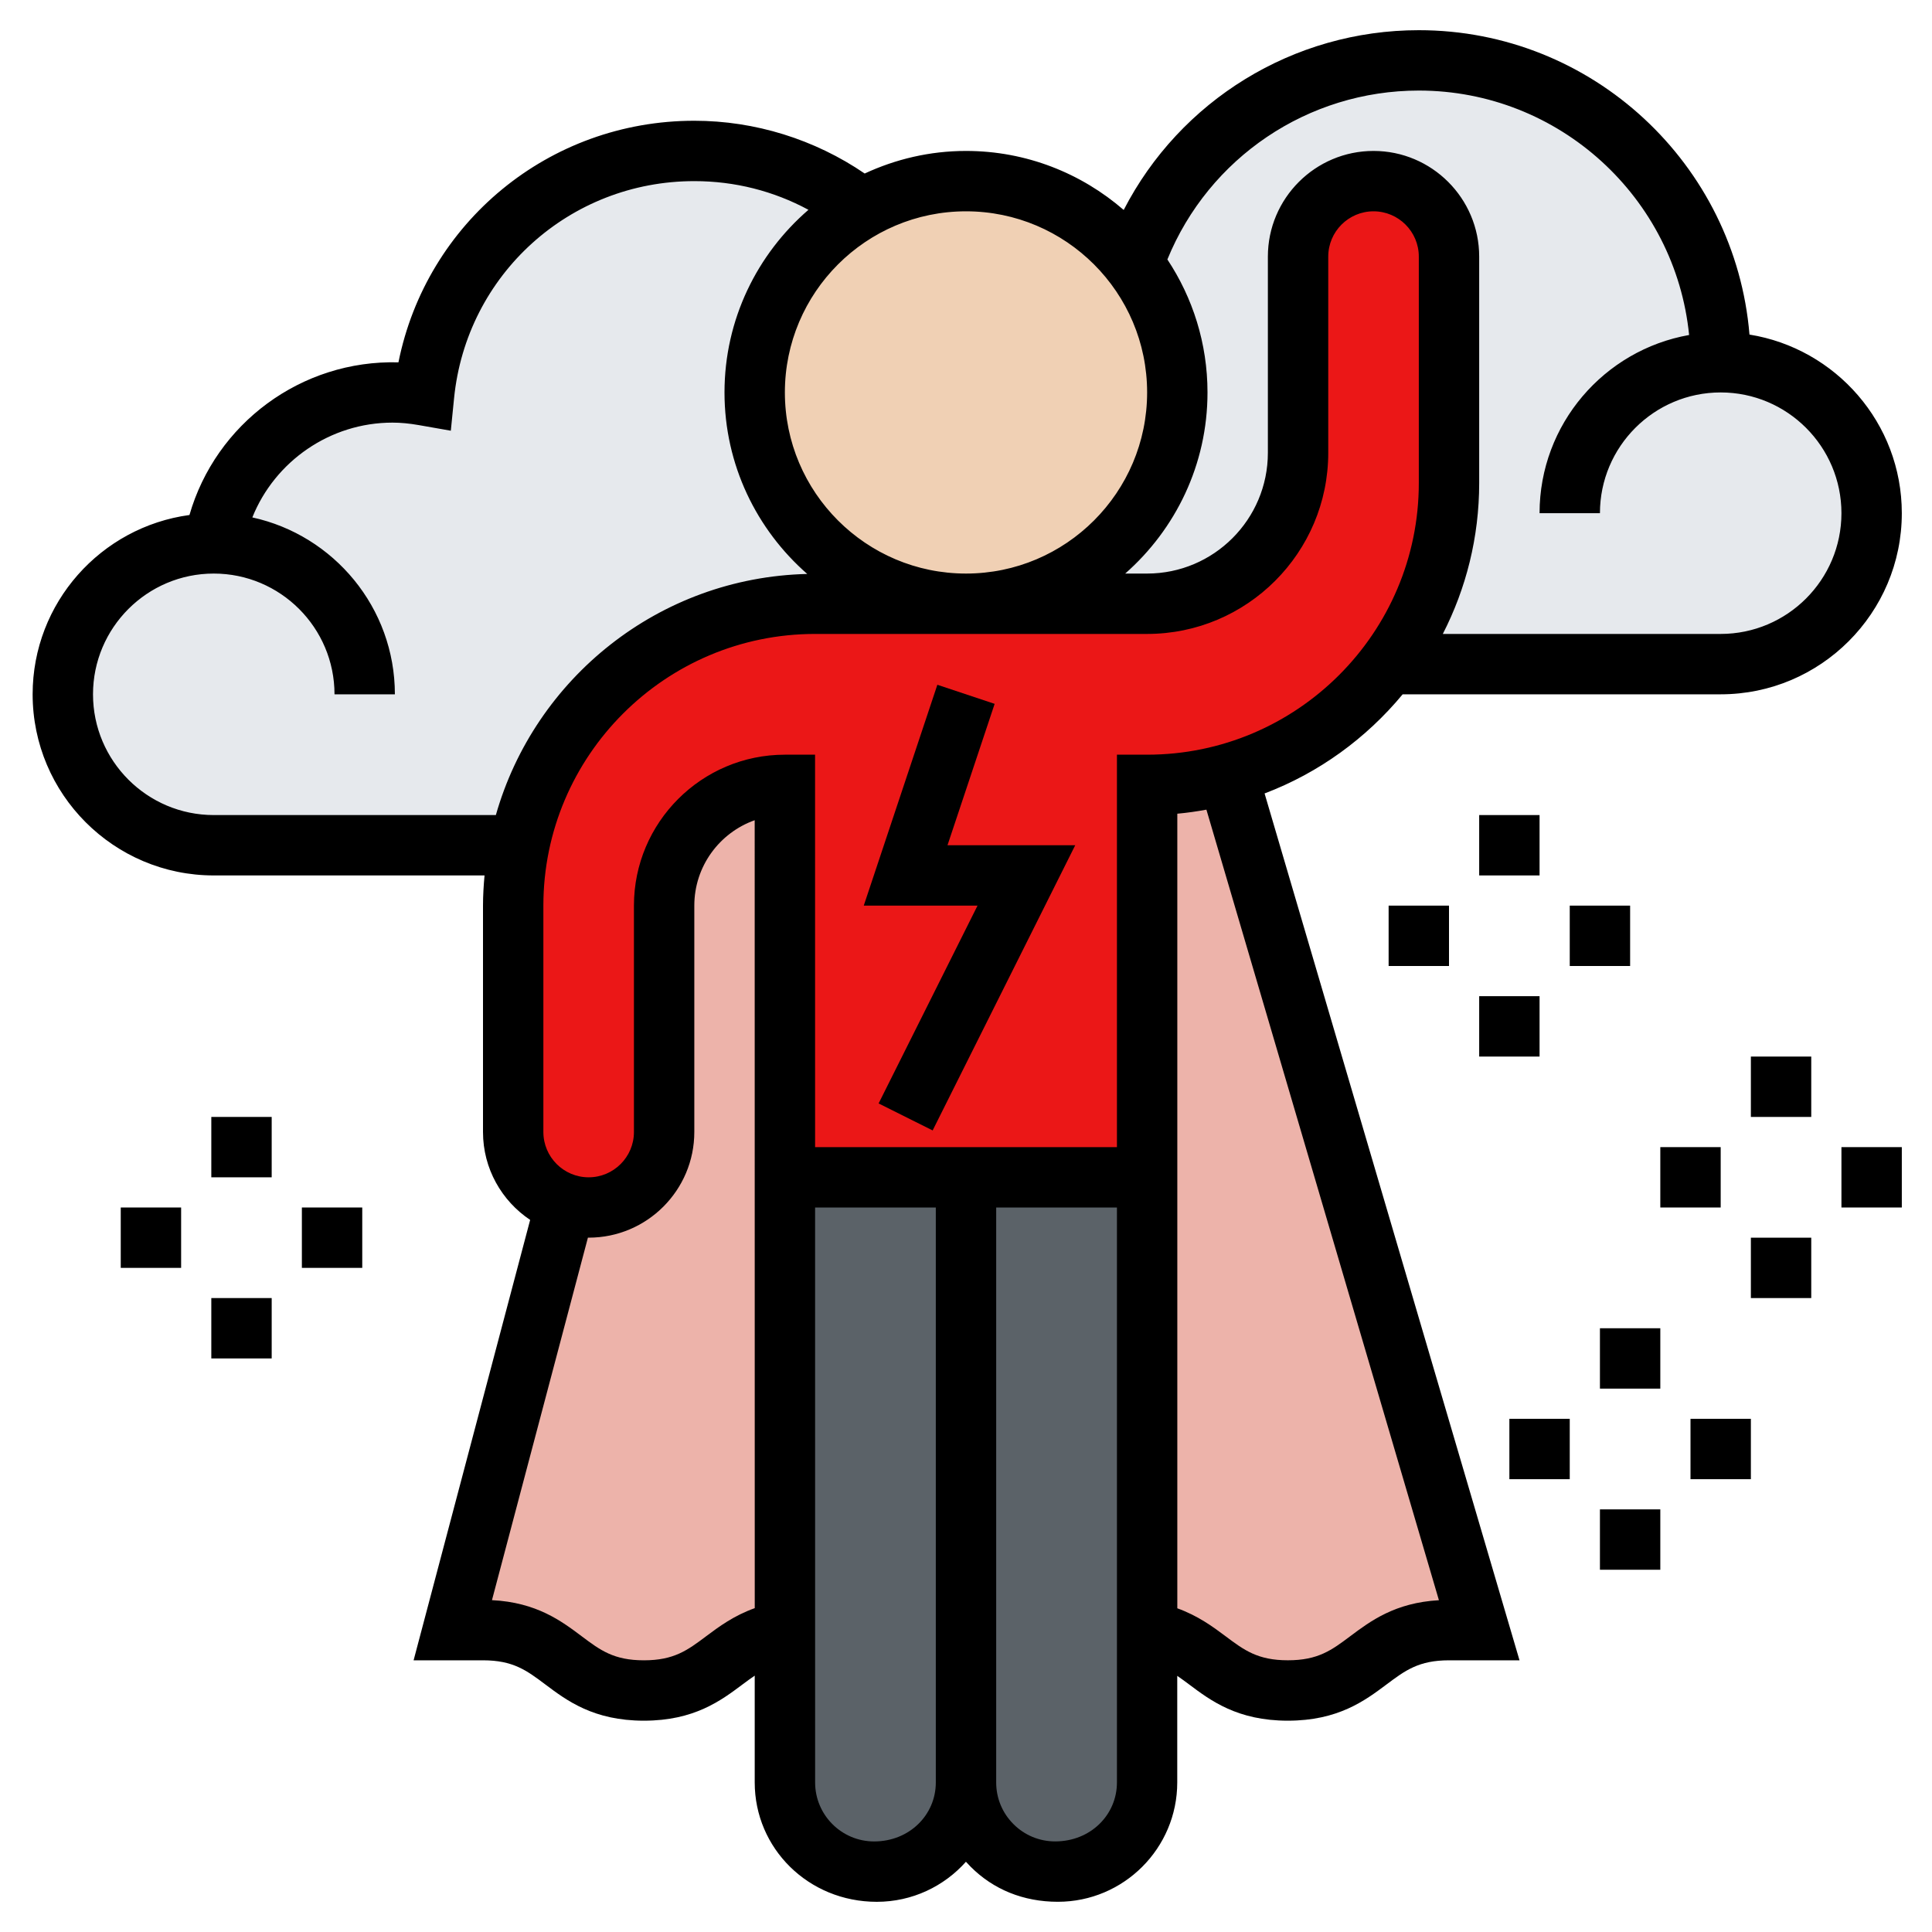
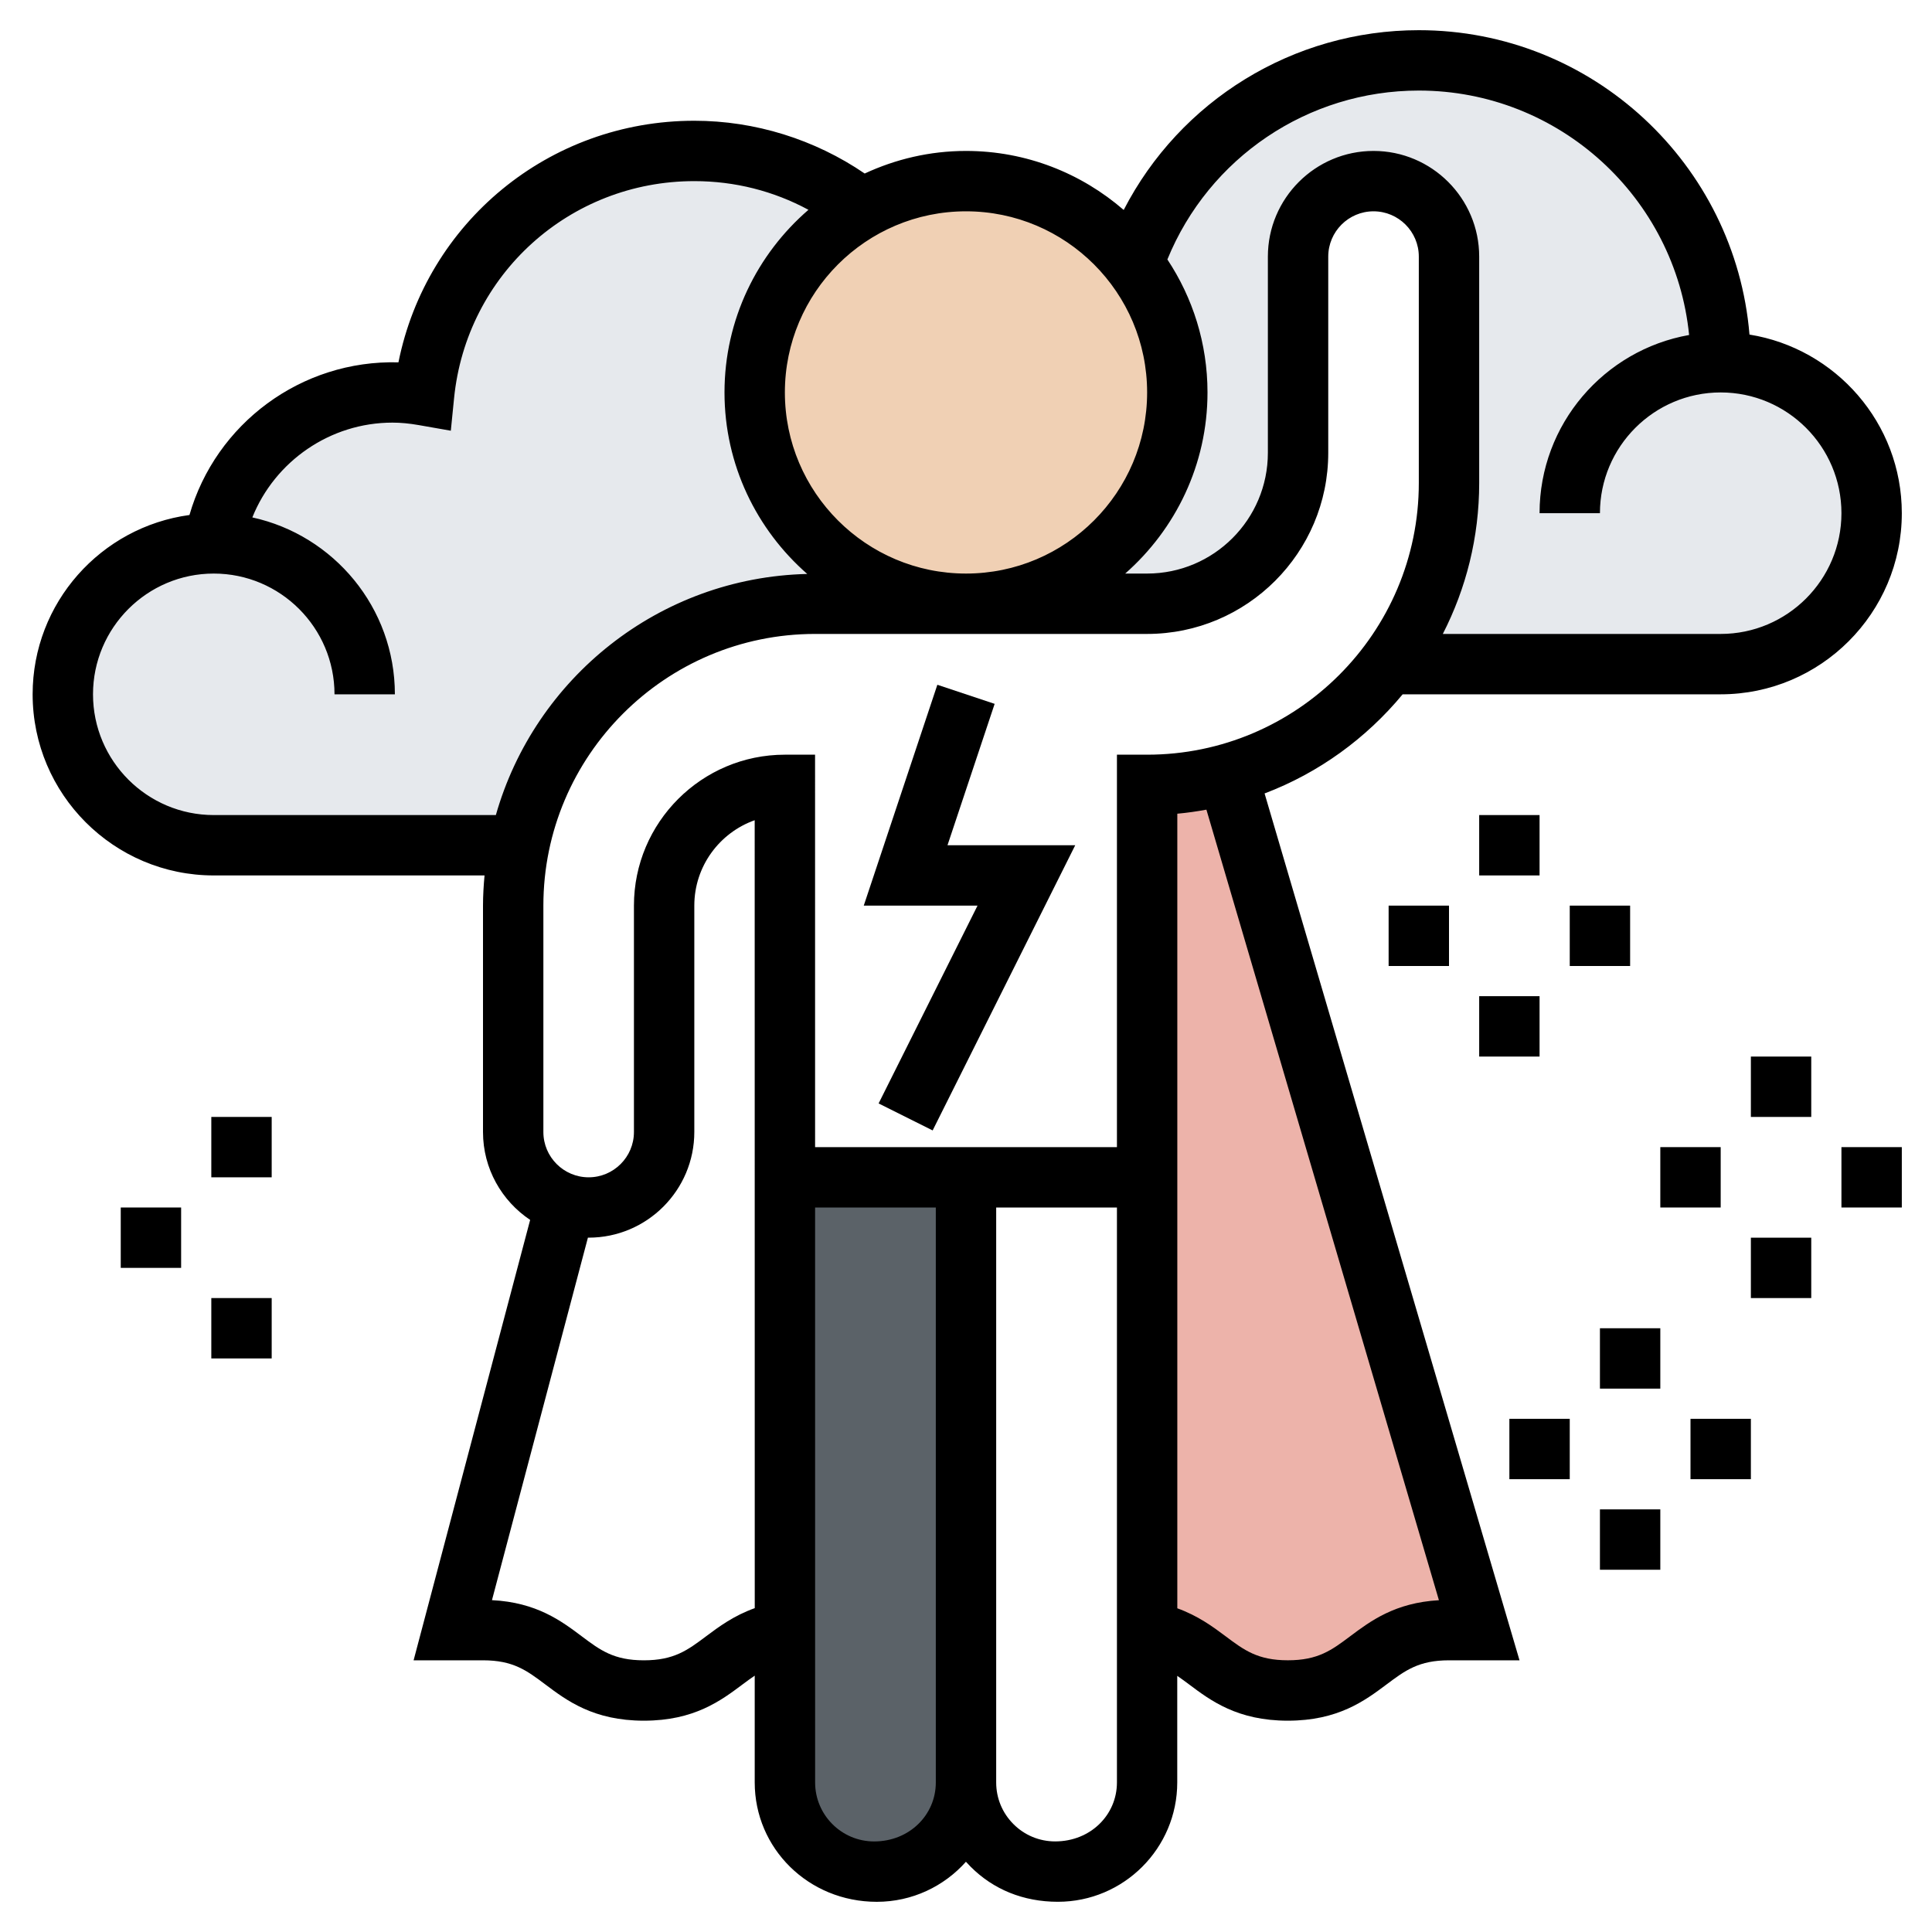
<svg xmlns="http://www.w3.org/2000/svg" version="1.1" width="512" height="512" x="0" y="0" viewBox="0 0 64 64" style="enable-background:new 0 0 512 512" xml:space="preserve" class="">
  <g>
    <path d="m7.11 18 .01-.21c.56-2.73 2.98-4.79 5.88-4.79.36 0 .71.04 1.05.1.45-4.55 4.28-8.1 8.95-8.1 2.1 0 4.02.71 5.54 1.92-2.12 1.2-3.54 3.47-3.54 6.08 0 3.87 3.13 7 7 7h-5c-4.85 0-8.89 3.46-9.81 8.04l-.24-.04h-9.87c-2.76 0-5-2.24-5-5s2.24-5 5-5z" fill="#e6e9ed" data-original="#e6e9ed" style="" class="" />
    <path d="m57 12c2.76 0 5 2.24 5 5s-2.24 5-5 5h-11.01c1.26-1.67 2.01-3.75 2.01-6v-7.5c0-.69-.28-1.32-.73-1.77s-1.08-.73-1.77-.73c-1.38 0-2.5 1.12-2.5 2.5v6.5c0 2.76-2.24 5-5 5h-6c3.87 0 7-3.13 7-7 0-1.6-.53-3.07-1.45-4.25 1.34-3.93 5.07-6.75 9.45-6.75 5.52 0 10 4.48 10 10z" fill="#e6e9ed" data-original="#e6e9ed" style="" class="" />
-     <path d="m26 41v13.05c-2.03.29-2.24 1.95-4.67 1.95-2.66 0-2.66-2-5.33-2h-1l3.74-14.12c.24.08.49.12.76.12 1.38 0 2.5-1.12 2.5-2.5v-7.5c0-1.1.45-2.1 1.17-2.83.73-.72 1.73-1.17 2.83-1.17z" fill="#edb3aa" data-original="#ff826e" style="" class="" />
    <path d="m40.66 25.64 8.34 28.36h-1c-2.67 0-2.67 2-5.34 2-2.42 0-2.64-1.65-4.66-1.95v-13.05-15c.92 0 1.81-.12 2.66-.36z" fill="#edb3aa" data-original="#ff826e" style="" class="" />
-     <path d="m38 54.05v4.99c0 1.64-1.32 2.96-2.95 2.96-.03 0-.07 0-.1 0-1.63 0-2.94-1.31-2.95-2.95v-.01-20.04h6z" fill="#5b6268" data-original="#838f9b" style="" class="" />
    <path d="m32 59.04v.01c0 1.63-1.32 2.95-2.95 2.95-.03 0-.06 0-.09 0-1.64 0-2.96-1.32-2.96-2.95v-5-15.05h6z" fill="#5b6268" data-original="#838f9b" style="" class="" />
-     <path d="m45.99 22c-1.3 1.75-3.17 3.05-5.33 3.64-.85.24-1.74.36-2.66.36v13h-6-6v-13c-1.1 0-2.1.45-2.83 1.17-.72.73-1.17 1.73-1.17 2.83v7.5c0 1.38-1.12 2.5-2.5 2.5-.27 0-.52-.04-.76-.12-.39-.12-.73-.33-1.01-.61-.45-.45-.73-1.08-.73-1.77v-7.5c0-.67.07-1.33.19-1.96.92-4.58 4.96-8.04 9.81-8.04h5 6c2.76 0 5-2.24 5-5v-6.5c0-1.38 1.12-2.5 2.5-2.5.69 0 1.32.28 1.77.73s.73 1.08.73 1.77v7.5c0 2.25-.75 4.33-2.01 6z" fill="#eb1717" data-original="#fcd770" style="" class="" />
    <path d="m37.55 8.75c.92 1.18 1.45 2.65 1.45 4.25 0 3.87-3.13 7-7 7s-7-3.13-7-7c0-2.61 1.42-4.88 3.54-6.08 1.02-.59 2.2-.92 3.46-.92 2.27 0 4.29 1.08 5.55 2.75z" fill="#f0d0b4" data-original="#f0d0b4" style="" />
    <path d="m46.465 23h10.535c3.309 0 6-2.691 6-6 0-2.983-2.191-5.458-5.046-5.917-.469-5.637-5.198-10.083-10.954-10.083-4.167 0-7.912 2.336-9.776 5.955-1.403-1.215-3.227-1.955-5.224-1.955-1.2 0-2.334.273-3.356.748-1.654-1.13-3.63-1.748-5.644-1.748-4.822 0-8.872 3.376-9.801 8.003-3.225-.086-6.053 2.034-6.923 5.057-2.929.396-5.195 2.905-5.195 5.94 0 3.309 2.691 6 6 6h8.97c-.03.33-.051.662-.051 1v7.5c0 1.213.622 2.283 1.562 2.911l-3.861 14.589h2.299c1 0 1.446.335 2.065.8.712.535 1.599 1.2 3.265 1.2 1.667 0 2.553-.666 3.266-1.2.14-.105.273-.202.405-.292v3.538c0 2.18 1.774 3.954 4.044 3.954 1.173 0 2.228-.513 2.953-1.327.051.057.104.113.159.168.747.747 1.739 1.158 2.886 1.158h.001c2.18 0 3.954-1.774 3.954-3.954v-3.53c.128.088.258.183.394.285.713.535 1.601 1.2 3.269 1.2s2.555-.666 3.269-1.2c.621-.465 1.069-.8 2.07-.8h2.336l-8.445-28.716c1.799-.682 3.367-1.827 4.574-3.284zm-8.465 2h-1v13h-9.999l-.001-13h-1c-2.757 0-5 2.243-5 5v7.5c0 .827-.673 1.5-1.5 1.5s-1.5-.673-1.5-1.5v-7.5c0-4.962 4.038-9 9-9h11c3.309 0 6-2.691 6-6v-6.5c0-.827.673-1.5 1.5-1.5s1.5.673 1.5 1.5v7.5c0 4.962-4.038 9-9 9zm9-22c4.658 0 8.5 3.557 8.954 8.097-2.811.497-4.954 2.952-4.954 5.903h2c0-2.206 1.794-4 4-4s4 1.794 4 4-1.794 4-4 4h-9.205c.77-1.501 1.205-3.201 1.205-5v-7.5c0-1.93-1.57-3.5-3.5-3.5s-3.5 1.57-3.5 3.5v6.5c0 2.206-1.794 4-4 4h-.726c1.667-1.467 2.726-3.61 2.726-6 0-1.627-.491-3.141-1.329-4.405 1.375-3.368 4.65-5.595 8.329-5.595zm-9 10c0 3.309-2.691 6-6 6s-6-2.691-6-6 2.691-6 6-6 6 2.691 6 6zm-21.574 14h-9.345c-2.206 0-4-1.794-4-4s1.794-4 4-4 4 1.794 4 4h2c0-2.87-2.026-5.272-4.722-5.86.747-1.861 2.577-3.14 4.641-3.14.274 0 .559.027.873.082l1.061.186.107-1.072c.408-4.102 3.83-7.196 7.959-7.196 1.344 0 2.628.328 3.781.95-1.699 1.468-2.781 3.633-2.781 6.05 0 2.397 1.065 4.546 2.741 6.013-4.91.115-9.027 3.457-10.315 7.987zm6.97 27.2c-.619.464-1.066.8-2.066.8-.999 0-1.446-.335-2.065-.8-.669-.502-1.491-1.119-2.968-1.193l3.179-12.01c.008 0 .016.002.024.002 1.93 0 3.5-1.57 3.5-3.5v-7.499c0-1.304.836-2.416 2-2.829l.002 26.101c-.687.245-1.186.613-1.606.928zm7.604 4.845c0 1.078-.876 1.955-2.044 1.955-1.078 0-1.954-.876-1.954-1.954l-.001-19.046h3.999zm3.954 1.954c-.522 0-1.013-.203-1.381-.572-.37-.369-.573-.86-.573-1.382v-19.045h4v19.045c0 1.078-.876 1.954-2.046 1.954zm12.712-7.99c-1.455.082-2.27.693-2.934 1.19-.62.465-1.068.8-2.069.8s-1.449-.335-2.069-.8c-.417-.313-.914-.677-1.594-.922v-26.322c.326-.029.647-.076.964-.134z" fill="#000000" data-original="#000000" style="" class="" />
    <path d="m32.949 23.316-1.898-.632-2.438 7.316h3.769l-3.277 6.553 1.79.894 4.723-9.447h-4.231z" fill="#000000" data-original="#000000" style="" class="" />
    <path d="m49 27h2v2h-2z" fill="#000000" data-original="#000000" style="" class="" />
    <path d="m46 30h2v2h-2z" fill="#000000" data-original="#000000" style="" class="" />
    <path d="m49 33h2v2h-2z" fill="#000000" data-original="#000000" style="" class="" />
    <path d="m52 30h2v2h-2z" fill="#000000" data-original="#000000" style="" class="" />
    <path d="m7 37h2v2h-2z" fill="#000000" data-original="#000000" style="" class="" />
    <path d="m4 40h2v2h-2z" fill="#000000" data-original="#000000" style="" class="" />
    <path d="m7 43h2v2h-2z" fill="#000000" data-original="#000000" style="" class="" />
-     <path d="m10 40h2v2h-2z" fill="#000000" data-original="#000000" style="" class="" />
    <path d="m53 44h2v2h-2z" fill="#000000" data-original="#000000" style="" class="" />
    <path d="m50 47h2v2h-2z" fill="#000000" data-original="#000000" style="" class="" />
    <path d="m53 50h2v2h-2z" fill="#000000" data-original="#000000" style="" class="" />
    <path d="m56 47h2v2h-2z" fill="#000000" data-original="#000000" style="" class="" />
    <path d="m58 35h2v2h-2z" fill="#000000" data-original="#000000" style="" class="" />
    <path d="m55 38h2v2h-2z" fill="#000000" data-original="#000000" style="" class="" />
    <path d="m58 41h2v2h-2z" fill="#000000" data-original="#000000" style="" class="" />
    <path d="m61 38h2v2h-2z" fill="#000000" data-original="#000000" style="" class="" />
  </g>
</svg>